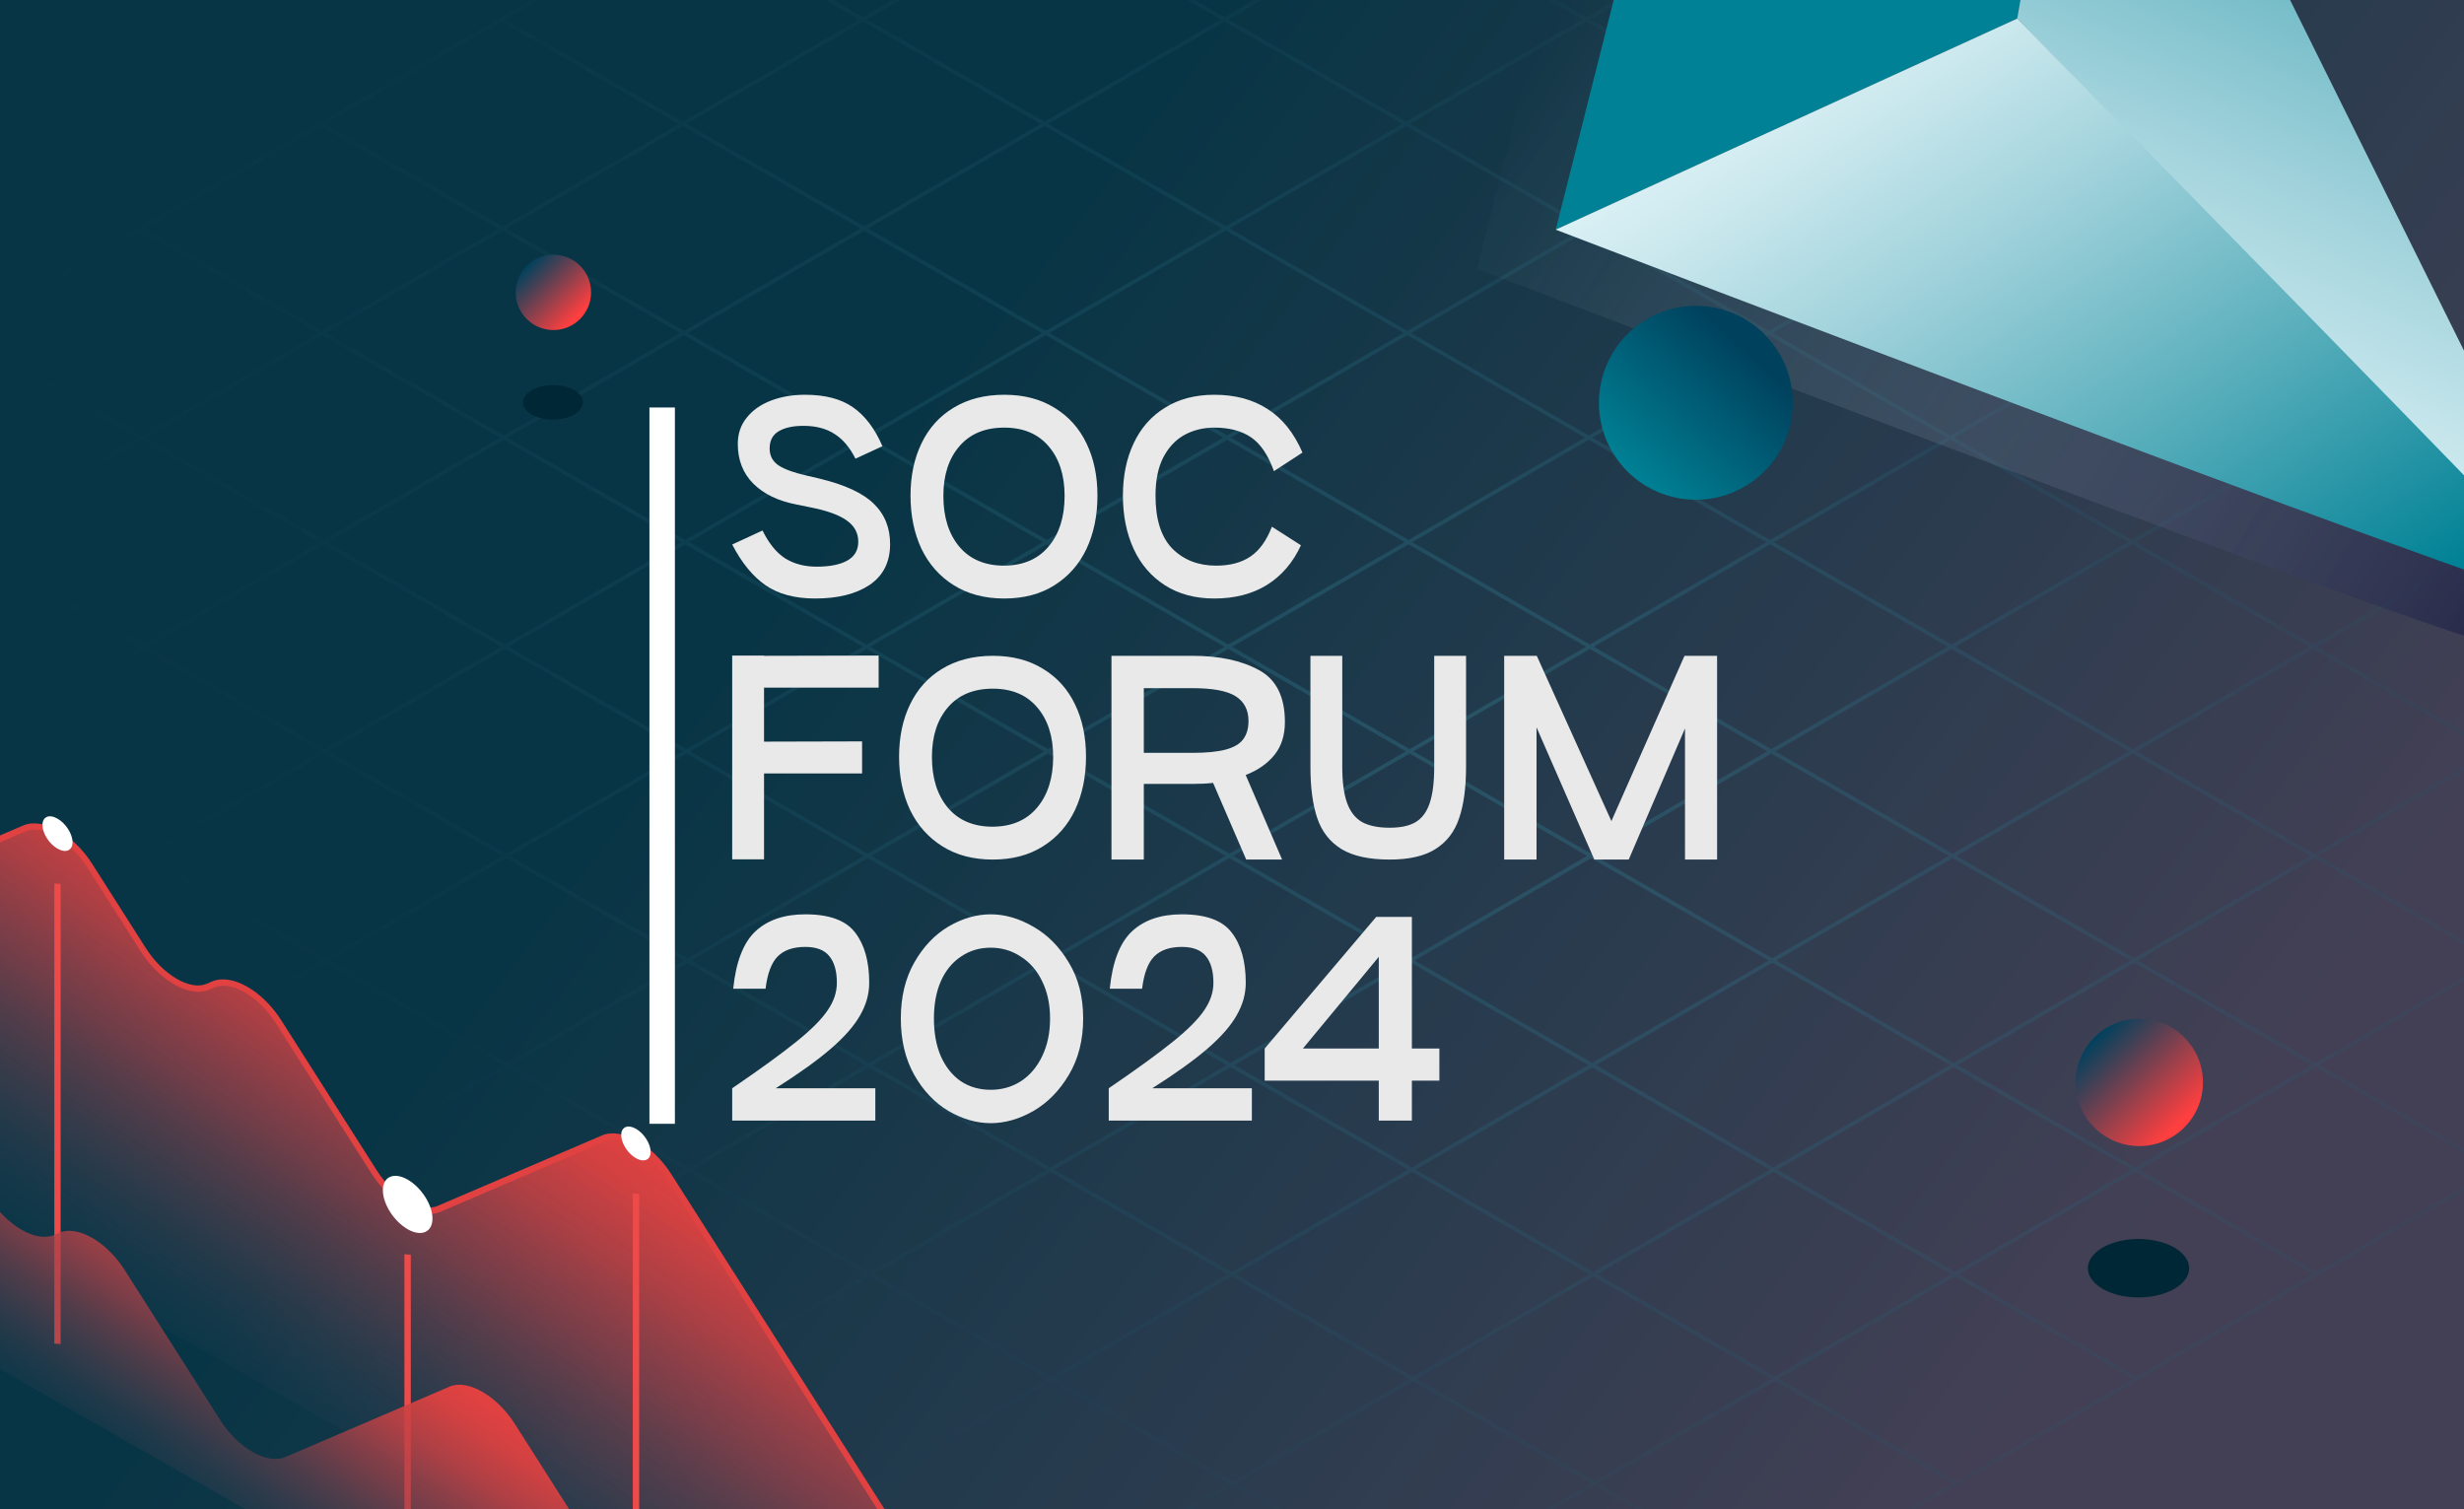
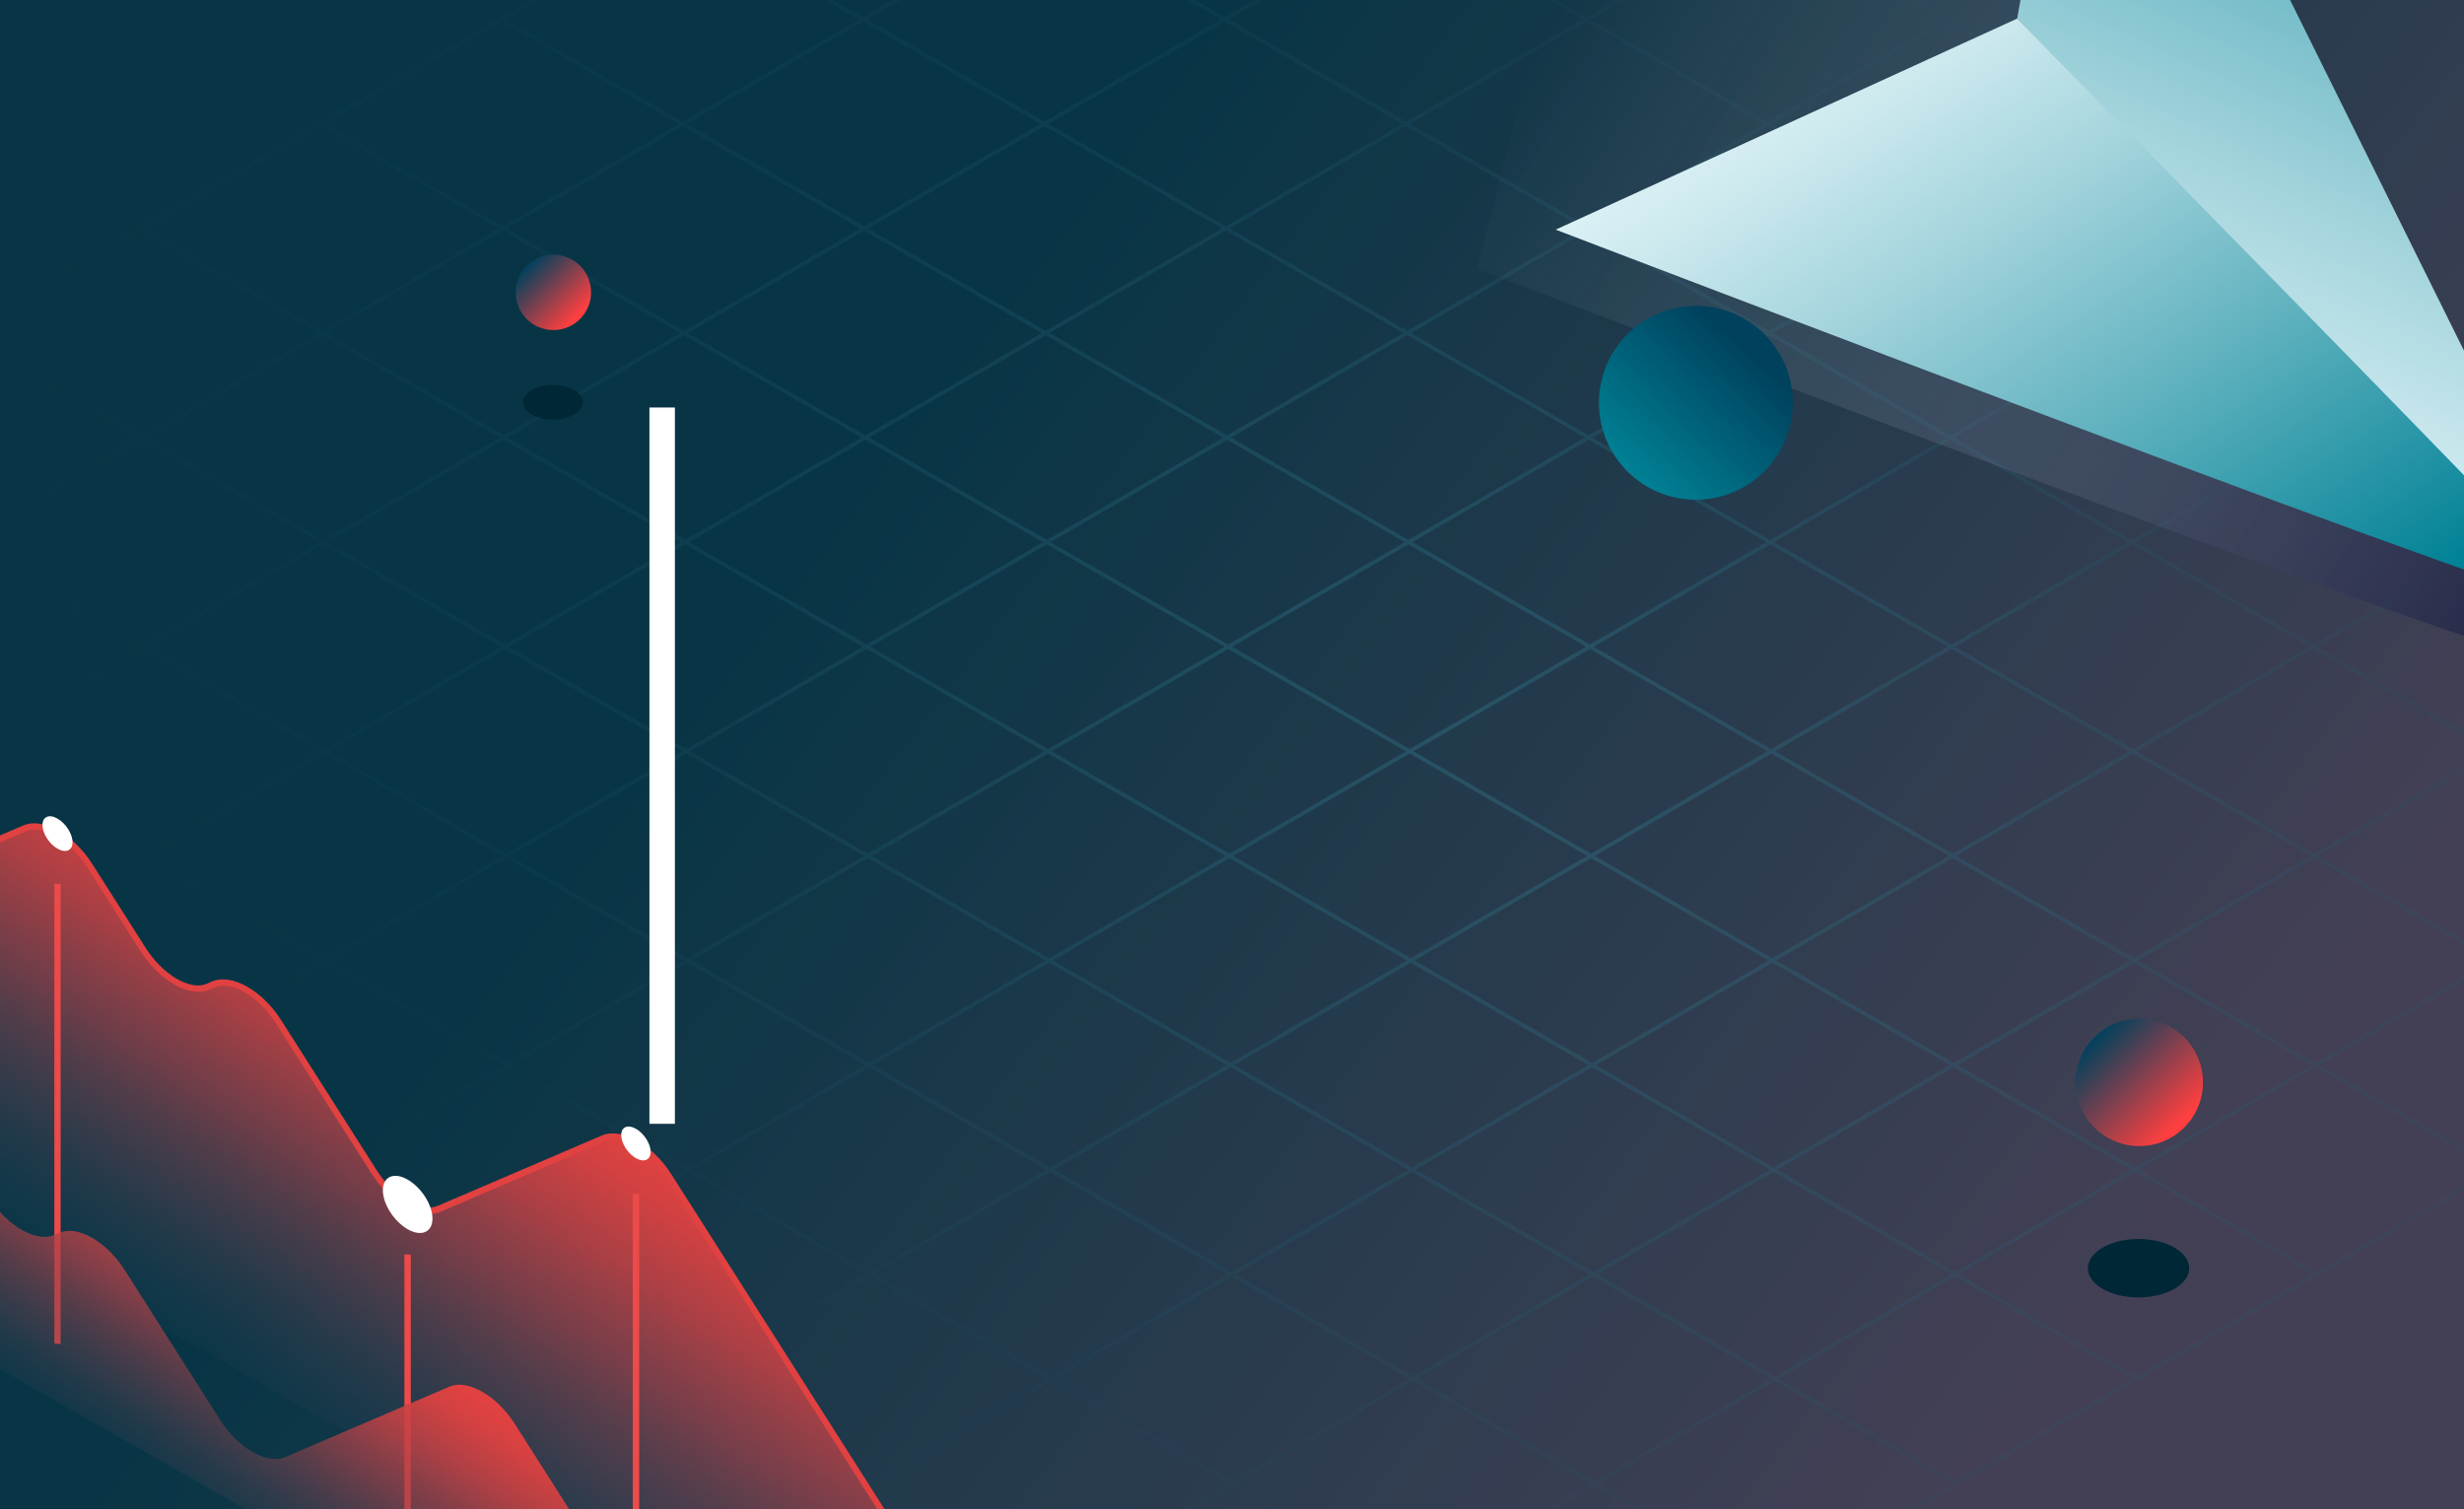
<svg xmlns="http://www.w3.org/2000/svg" width="387" height="237" viewBox="0 0 387 237" fill="none">
  <g clip-path="url(#clip0_311_9)">
    <rect width="387" height="237" fill="url(#paint0_linear_311_9)" />
    <path opacity="0.36" d="M191.979 -63L-120 118L194.021 299L506 118L191.979 -63ZM476.306 101.574L448.597 117.649L420.707 101.574L448.415 85.5L476.306 101.574ZM193.511 101.574L221.219 85.5L249.11 101.574L221.401 117.649L193.511 101.574ZM220.8 118L193.091 134.075L165.2 118L192.909 101.925L220.8 118ZM192.909 101.223L165.019 85.149L192.728 69.074L220.618 85.149L192.909 101.223ZM192.308 101.574L164.599 117.649L136.709 101.574L164.418 85.5L192.308 101.574ZM163.998 118L136.289 134.075L108.399 118L136.107 101.925L163.998 118ZM164.599 118.351L192.489 134.426L164.781 150.5L136.89 134.426L164.599 118.351ZM193.091 134.777L220.97 150.851L193.261 166.926L165.382 150.851L193.091 134.777ZM193.692 134.426L221.401 118.351L249.28 134.426L221.571 150.5L193.692 134.426ZM222.002 118L249.711 101.925L277.59 118L249.881 134.075L222.002 118ZM250.312 101.574L278.021 85.5L305.9 101.574L278.191 117.649L250.312 101.574ZM249.711 101.223L221.821 85.149L249.53 69.074L277.42 85.149L249.711 101.223ZM221.219 84.797L193.329 68.723L221.038 52.648L248.928 68.723L221.219 84.797ZM192.728 68.372L164.837 52.297L192.546 36.223L220.436 52.297L192.728 68.372ZM192.126 68.723L164.418 84.797L136.527 68.723L164.236 52.648L192.126 68.723ZM163.816 85.149L136.107 101.223L108.217 85.149L135.926 69.074L163.816 85.149ZM135.506 101.574L107.797 117.649L79.907 101.574L107.616 85.5L135.506 101.574ZM107.196 118L79.499 134.075L51.608 118L79.306 101.925L107.196 118ZM107.797 118.351L135.688 134.426L107.99 150.5L80.1 134.426L107.797 118.351ZM136.289 134.777L164.179 150.851L136.482 166.926L108.592 150.851L136.289 134.777ZM164.781 151.203L192.66 167.277L164.962 183.352L137.083 167.277L164.781 151.203ZM193.272 167.628L221.151 183.703L193.454 199.777L165.575 183.703L193.272 167.628ZM193.874 167.277L221.582 151.203L249.461 167.277L221.753 183.352L193.874 167.277ZM222.184 150.851L249.893 134.777L277.772 150.851L250.063 166.926L222.184 150.851ZM250.494 134.426L278.203 118.351L306.082 134.426L278.373 150.5L250.494 134.426ZM278.804 118L306.513 101.925L334.392 118L306.683 134.075L278.804 118ZM307.114 101.574L334.823 85.5L362.702 101.574L334.993 117.649L307.114 101.574ZM306.502 101.223L278.623 85.149L306.331 69.074L334.21 85.149L306.502 101.223ZM278.01 84.809L250.12 68.734L277.828 52.66L305.719 68.734L278.01 84.809ZM249.518 68.383L221.628 52.309L249.337 36.234L277.227 52.309L249.518 68.383ZM221.026 51.957L193.136 35.883L220.845 19.808L248.735 35.883L221.026 51.957ZM192.535 35.532L164.644 19.457L192.353 3.383L220.244 19.457L192.535 35.532ZM191.933 35.883L164.225 51.957L136.334 35.883L164.043 19.808L191.933 35.883ZM163.623 52.309L135.915 68.383L108.024 52.309L135.733 36.234L163.623 52.309ZM135.313 68.734L107.604 84.809L79.714 68.734L107.423 52.66L135.313 68.734ZM107.003 85.16L79.294 101.234L51.404 85.16L79.113 69.085L107.003 85.16ZM78.693 101.586L50.995 117.66L23.105 101.586L50.803 85.511L78.693 101.586ZM50.394 118.011L22.685 134.086L-5.205 118.011L22.504 101.937L50.394 118.011ZM50.995 118.363L78.886 134.437L51.177 150.512L23.287 134.437L50.995 118.363ZM79.487 134.788L107.377 150.863L79.669 166.937L51.778 150.863L79.487 134.788ZM107.979 151.214L135.869 167.288L108.16 183.363L80.27 167.288L107.979 151.214ZM136.471 167.64L164.349 183.714L136.641 199.789L108.762 183.714L136.471 167.64ZM164.962 184.065L192.841 200.14L165.132 216.214L137.253 200.14L164.962 184.065ZM193.454 200.48L221.344 216.554L193.635 232.629L165.745 216.554L193.454 200.48ZM194.055 200.129L221.753 184.054L249.643 200.129L221.946 216.203L194.055 200.129ZM222.354 183.703L250.063 167.628L277.953 183.703L250.244 199.777L222.354 183.703ZM250.664 167.277L278.373 151.203L306.263 167.277L278.554 183.352L250.664 167.277ZM278.974 150.851L306.683 134.777L334.573 150.851L306.865 166.926L278.974 150.851ZM307.284 134.426L334.993 118.351L362.884 134.426L335.175 150.5L307.284 134.426ZM335.595 118L363.303 101.925L391.194 118L363.485 134.075L335.595 118ZM363.905 101.574L391.613 85.5L419.504 101.574L391.795 117.649L363.905 101.574ZM363.303 101.223L335.424 85.149L363.133 69.074L391.012 85.149L363.303 101.223ZM334.812 84.797L306.933 68.723L334.641 52.648L362.52 68.723L334.812 84.797ZM306.32 68.383L278.43 52.309L306.138 36.234L334.029 52.309L306.32 68.383ZM277.828 51.957L249.938 35.883L277.647 19.808L305.537 35.883L277.828 51.957ZM249.337 35.532L221.446 19.457L249.155 3.383L277.045 19.457L249.337 35.532ZM220.845 19.106L192.955 3.031L220.663 -13.043L248.554 3.031L220.845 19.106ZM192.353 2.68L164.463 -13.394L192.172 -29.469L220.062 -13.394L192.353 2.68ZM191.752 3.031L164.043 19.106L136.153 3.031L163.862 -13.043L191.752 3.031ZM163.442 19.457L135.733 35.532L107.843 19.457L135.551 3.383L163.442 19.457ZM135.132 35.883L107.423 51.957L79.532 35.883L107.241 19.808L135.132 35.883ZM106.821 52.309L79.113 68.383L51.222 52.309L78.931 36.234L106.821 52.309ZM78.511 68.734L50.803 84.809L22.912 68.734L50.621 52.66L78.511 68.734ZM50.201 85.16L22.504 101.234L-5.387 85.16L22.311 69.085L50.201 85.16ZM21.902 101.586L-5.806 117.66L-33.697 101.586L-5.988 85.511L21.902 101.586ZM-6.408 118.011L-34.117 134.086L-62.007 118.011L-34.298 101.937L-6.408 118.011ZM-5.806 118.363L22.084 134.437L-5.625 150.512L-33.515 134.437L-5.806 118.363ZM22.685 134.788L50.576 150.863L22.867 166.937L-5.023 150.863L22.685 134.788ZM51.177 151.214L79.067 167.288L51.359 183.363L23.468 167.288L51.177 151.214ZM79.669 167.64L107.559 183.714L79.85 199.789L51.96 183.714L79.669 167.64ZM108.16 184.065L136.039 200.14L108.331 216.214L80.452 200.14L108.16 184.065ZM136.652 200.491L164.531 216.566L136.822 232.64L108.943 216.566L136.652 200.491ZM165.144 216.905L193.034 232.98L165.325 249.055L137.435 232.98L165.144 216.905ZM193.635 233.331L221.526 249.406L193.817 265.48L165.927 249.406L193.635 233.331ZM194.237 232.98L221.946 216.905L249.836 232.98L222.127 249.055L194.237 232.98ZM222.547 216.554L250.244 200.48L278.135 216.554L250.437 232.629L222.547 216.554ZM250.846 200.129L278.554 184.054L306.445 200.129L278.736 216.203L250.846 200.129ZM279.156 183.703L306.865 167.628L334.755 183.703L307.046 199.777L279.156 183.703ZM307.466 167.277L335.175 151.203L363.065 167.277L335.356 183.352L307.466 167.277ZM335.776 150.851L363.485 134.777L391.375 150.851L363.666 166.926L335.776 150.851ZM364.086 134.426L391.795 118.351L419.685 134.426L391.977 150.5L364.086 134.426ZM392.396 118L420.105 101.925L447.995 118L420.287 134.075L392.396 118ZM447.803 85.149L420.094 101.223L392.203 85.149L419.912 69.074L447.803 85.149ZM419.311 68.723L391.602 84.797L363.723 68.723L391.432 52.648L419.311 68.723ZM390.819 52.297L363.11 68.372L335.231 52.297L362.94 36.223L390.819 52.297ZM362.327 35.883L334.619 51.957L306.728 35.883L334.437 19.808L362.327 35.883ZM333.836 19.457L306.127 35.532L278.237 19.457L305.946 3.383L333.836 19.457ZM305.344 3.031L277.635 19.106L249.745 3.031L277.454 -13.043L305.344 3.031ZM276.852 -13.394L249.144 2.68L221.253 -13.394L248.962 -29.469L276.852 -13.394ZM248.361 -29.82L220.652 -13.745L192.762 -29.82L220.47 -45.895L248.361 -29.82ZM191.979 -62.298L219.869 -46.223L192.16 -30.149L164.27 -46.223L191.979 -62.298ZM163.669 -45.872L191.559 -29.797L163.85 -13.723L135.96 -29.797L163.669 -45.872ZM135.359 -29.446L163.249 -13.372L135.54 2.703L107.65 -13.372L135.359 -29.446ZM107.048 -13.021L134.939 3.054L107.23 19.129L79.34 3.054L107.048 -13.021ZM78.738 3.405L106.629 19.48L78.92 35.554L51.029 19.48L78.738 3.405ZM50.428 19.831L78.318 35.905L50.61 51.98L22.719 35.905L50.428 19.831ZM22.118 36.257L50.008 52.331L22.3 68.406L-5.591 52.331L22.118 36.257ZM-6.192 52.682L21.698 68.757L-5.999 84.831L-33.889 68.757L-6.192 52.682ZM-34.491 69.108L-6.601 85.183L-34.309 101.257L-62.2 85.183L-34.491 69.108ZM-62.801 85.534L-34.911 101.608L-62.62 117.683L-90.51 101.608L-62.801 85.534ZM-118.797 118L-91.088 101.925L-63.198 118L-90.907 134.075L-118.797 118ZM-90.306 134.426L-62.597 118.351L-34.706 134.426L-62.415 150.5L-90.306 134.426ZM-61.814 150.851L-34.105 134.777L-6.215 150.851L-33.924 166.926L-61.814 150.851ZM-33.322 167.277L-5.613 151.203L22.277 167.277L-5.432 183.352L-33.322 167.277ZM-4.831 183.703L22.878 167.628L50.769 183.703L23.06 199.777L-4.831 183.703ZM23.661 200.129L51.37 184.054L79.26 200.129L51.551 216.203L23.661 200.129ZM52.153 216.554L79.862 200.48L107.741 216.554L80.032 232.629L52.153 216.554ZM80.644 232.98L108.353 216.905L136.232 232.98L108.523 249.055L80.644 232.98ZM109.136 249.394L136.845 233.32L164.735 249.394L137.027 265.469L109.136 249.394ZM137.628 265.82L165.337 249.746L193.227 265.82L165.518 281.895L137.628 265.82ZM194.01 298.32L166.12 282.246L193.828 266.171L221.719 282.246L194.01 298.32ZM222.32 281.895L194.43 265.82L222.138 249.746L250.029 265.82L222.32 281.895ZM250.63 265.469L222.74 249.394L250.449 233.32L278.339 249.394L250.63 265.469ZM278.94 249.043L251.05 232.969L278.747 216.894L306.638 232.969L278.94 249.043ZM307.239 232.617L279.349 216.543L307.057 200.468L334.948 216.543L307.239 232.617ZM335.549 216.192L307.659 200.117L335.368 184.043L363.258 200.117L335.549 216.192ZM363.859 199.766L335.969 183.692L363.678 167.617L391.568 183.692L363.859 199.766ZM392.169 183.34L364.279 167.266L391.988 151.191L419.878 167.266L392.169 183.34ZM420.48 166.915L392.589 150.84L420.298 134.766L448.188 150.84L420.48 166.915ZM448.79 150.489L420.899 134.414L448.608 118.34L476.498 134.414L448.79 150.489ZM449.21 117.989L476.918 101.914L504.809 117.989L477.1 134.063L449.21 117.989Z" fill="url(#paint1_radial_311_9)" />
    <path d="M86.917 51.837C83.649 51.837 80.999 49.187 80.999 45.919C80.999 42.65 83.649 40 86.917 40C90.186 40 92.836 42.65 92.836 45.919C92.836 49.187 90.186 51.837 86.917 51.837Z" fill="url(#paint2_linear_311_9)" />
    <path d="M85.348 65.765C87.813 66.243 90.481 65.478 91.312 64.055C92.14 62.633 90.814 61.092 88.349 60.614C85.885 60.136 83.216 60.901 82.385 62.326C81.557 63.748 82.884 65.289 85.348 65.767V65.765Z" fill="#002736" />
    <path d="M142.578 243.67V275.33L-50.922 164.785V133.125L-37.877 127.537C-35.057 126.32 -30.474 128.947 -27.653 133.372C-24.833 137.814 -20.25 140.423 -17.429 139.206L3.848 130.075C6.668 128.859 11.251 131.485 14.072 135.91L22.462 149.096C25.283 153.538 29.866 156.147 32.687 154.931L33.498 154.578C36.318 153.362 40.901 155.988 43.722 160.413L58.723 183.982C61.543 188.424 66.126 191.033 68.947 189.817L94.772 178.746C97.592 177.53 102.175 180.156 104.996 184.581L142.578 243.618V243.67Z" fill="url(#paint3_linear_311_9)" />
    <path d="M142.173 243.917L104.591 184.88C101.911 180.667 97.61 178.129 95.001 179.257L69.177 190.327C66.145 191.632 61.262 188.917 58.318 184.263L43.317 160.694C40.637 156.481 36.336 153.96 33.727 155.071L32.916 155.424C29.814 156.746 25.054 154.084 22.058 149.36L13.667 136.174C10.987 131.961 6.686 129.44 4.077 130.55L-17.199 139.682C-20.231 140.986 -25.097 138.271 -28.058 133.635C-30.738 129.422 -35.039 126.901 -37.648 128.012L-50.692 133.6L-51.133 132.683L-38.088 127.095C-35.003 125.773 -30.226 128.435 -27.23 133.159C-24.55 137.372 -20.231 139.893 -17.64 138.783L3.637 129.651C6.722 128.329 11.499 130.991 14.495 135.698L22.886 148.884C25.566 153.097 29.867 155.635 32.476 154.507L33.287 154.154C36.354 152.832 41.131 155.494 44.145 160.201L59.147 183.77C61.826 187.983 66.127 190.503 68.736 189.393L94.561 178.322C97.593 177.036 102.458 179.733 105.419 184.386L143.002 243.423L142.173 243.917Z" fill="#E14141" />
    <path d="M102.189 180.912C102.189 182.182 101.149 182.622 99.88 181.9C98.61 181.177 97.57 179.555 97.57 178.268C97.57 176.981 98.61 176.558 99.88 177.281C101.149 178.004 102.189 179.626 102.189 180.912Z" fill="white" />
    <path d="M67.924 191.383C67.924 193.534 66.179 194.292 64.028 193.058C61.878 191.824 60.133 189.092 60.133 186.941C60.133 184.79 61.878 184.032 64.028 185.266C66.179 186.5 67.924 189.233 67.924 191.383Z" fill="white" />
    <path d="M11.392 132.276C11.392 133.581 10.335 134.039 9.03 133.281C7.726 132.541 6.668 130.884 6.668 129.579C6.668 128.275 7.726 127.816 9.03 128.574C10.335 129.315 11.392 130.972 11.392 132.276Z" fill="white" />
    <path d="M64.52 242.505L63.516 242.434V196.989L64.52 197.06V242.505Z" fill="#ED4A4A" />
    <path d="M100.392 263.007L99.387 262.937V187.436L100.392 187.506V263.007Z" fill="#ED4A4A" />
    <path d="M9.522 211.093L8.535 211.022V138.765L9.522 138.835V211.093Z" fill="#ED4A4A" />
    <path d="M-75.074 172.153L-62.03 166.565C-59.209 165.349 -54.626 167.975 -51.806 172.4C-48.985 176.842 -44.402 179.451 -41.581 178.235L-20.305 169.103C-17.484 167.887 -12.901 170.514 -10.081 174.938L-1.69 188.124C1.131 192.566 5.714 195.175 8.534 193.959L9.345 193.606C12.166 192.39 16.749 195.017 19.569 199.441L34.571 223.01C37.391 227.452 41.974 230.061 44.795 228.845L70.619 217.775C73.44 216.558 78.023 219.185 80.843 223.609L118.426 282.646L-75.074 172.153Z" fill="url(#paint4_linear_311_9)" />
    <path style="mix-blend-mode:multiply" opacity="0.5" d="M394.793 101.848L316.096 -56.842L248.277 -22.238L232 42.212C232 42.212 397.795 105.727 394.793 101.828V101.848Z" fill="url(#paint5_linear_311_9)" />
-     <path d="M260.621 -28.396L244.344 36.074L316.822 2.913L328.44 -63L260.621 -28.396Z" fill="#008195" />
    <path d="M316.824 2.913L407.139 95.69L328.443 -63L316.824 2.913Z" fill="url(#paint6_linear_311_9)" />
    <path d="M244.344 36.072C244.344 36.072 410.138 99.587 407.136 95.688C404.134 91.789 316.841 2.911 316.841 2.911L244.363 36.053L244.344 36.072Z" fill="url(#paint7_linear_311_9)" />
    <path d="M336 180C330.477 180 326 175.523 326 170C326 164.477 330.477 160 336 160C341.523 160 346 164.477 346 170C346 175.523 341.523 180 336 180Z" fill="url(#paint8_linear_311_9)" />
    <path d="M333.343 203.532C337.507 204.34 342.016 203.047 343.419 200.644C344.819 198.241 342.577 195.638 338.413 194.83C334.249 194.021 329.74 195.314 328.336 197.722C326.937 200.125 329.179 202.728 333.343 203.537V203.532Z" fill="#002736" />
    <g filter="url(#filter0_i_311_9)">
      <circle cx="265.258" cy="63.258" r="15.225" transform="rotate(-35.854 265.258 63.258)" fill="url(#paint9_linear_311_9)" />
    </g>
-     <path d="M119.76 83.32C120.773 85.373 121.973 86.84 123.36 87.72C124.747 88.573 126.387 89 128.28 89C130.333 89 131.933 88.68 133.08 88.04C134.227 87.4 134.8 86.413 134.8 85.08C134.8 83.693 134.187 82.573 132.96 81.72C131.76 80.867 129.867 80.187 127.28 79.68L125.12 79.24C122.213 78.68 119.947 77.587 118.32 75.96C116.693 74.333 115.88 72.253 115.88 69.72C115.88 68.12 116.347 66.747 117.28 65.6C118.213 64.427 119.48 63.533 121.08 62.92C122.68 62.307 124.467 62 126.44 62C129.587 62 132.093 62.653 133.96 63.96C135.853 65.267 137.4 67.307 138.6 70.08L134.36 72.04C133.48 70.28 132.387 68.987 131.08 68.16C129.773 67.307 128.147 66.88 126.2 66.88C124.573 66.88 123.28 67.16 122.32 67.72C121.36 68.28 120.88 69.187 120.88 70.44C120.88 71.587 121.36 72.48 122.32 73.12C123.28 73.733 124.773 74.267 126.8 74.72L128.68 75.16C132.68 76.12 135.533 77.44 137.24 79.12C138.973 80.8 139.827 82.947 139.8 85.56C139.773 88.333 138.693 90.44 136.56 91.88C134.427 93.293 131.587 94 128.04 94C124.84 94 122.24 93.307 120.24 91.92C118.24 90.533 116.493 88.4 115 85.52L119.76 83.32ZM143.008 77.84C143.008 74.747 143.581 72.013 144.728 69.64C145.874 67.24 147.554 65.373 149.768 64.04C152.008 62.68 154.661 62 157.728 62C160.794 62 163.421 62.68 165.608 64.04C167.821 65.373 169.501 67.24 170.648 69.64C171.794 72.013 172.368 74.747 172.368 77.84C172.368 80.96 171.794 83.747 170.648 86.2C169.501 88.627 167.821 90.533 165.608 91.92C163.421 93.307 160.794 94 157.728 94C154.661 94 152.021 93.307 149.808 91.92C147.594 90.533 145.901 88.627 144.728 86.2C143.581 83.747 143.008 80.96 143.008 77.84ZM148.168 77.88C148.168 81.213 149.008 83.88 150.688 85.88C152.368 87.853 154.714 88.84 157.728 88.84C160.714 88.813 163.034 87.813 164.688 85.84C166.368 83.84 167.208 81.187 167.208 77.88C167.208 74.627 166.368 72.027 164.688 70.08C163.034 68.133 160.714 67.16 157.728 67.16C154.714 67.16 152.368 68.133 150.688 70.08C149.008 72.027 148.168 74.627 148.168 77.88ZM204.327 85.64C203.074 88.36 201.287 90.44 198.967 91.88C196.674 93.293 193.927 94 190.727 94C187.714 94 185.127 93.307 182.967 91.92C180.807 90.533 179.167 88.627 178.047 86.2C176.927 83.747 176.367 80.96 176.367 77.84C176.367 74.747 176.927 72.013 178.047 69.64C179.167 67.24 180.807 65.373 182.967 64.04C185.127 62.68 187.714 62 190.727 62C194.007 62 196.794 62.747 199.087 64.24C201.407 65.707 203.234 67.987 204.567 71.08L200.087 74C199.181 71.467 197.981 69.693 196.487 68.68C194.994 67.667 193.074 67.16 190.727 67.16C188.994 67.16 187.421 67.547 186.007 68.32C184.621 69.093 183.514 70.28 182.687 71.88C181.887 73.453 181.487 75.44 181.487 77.84C181.487 81.573 182.367 84.347 184.127 86.16C185.914 87.947 188.207 88.84 191.007 88.84C193.194 88.84 194.994 88.36 196.407 87.4C197.821 86.44 198.941 84.88 199.767 82.72L204.327 85.64ZM138 108H120V116.48L135.4 116.44V121.48H120V134.96H115V102.96H120V103L138 102.96V108ZM141.211 118.84C141.211 115.747 141.784 113.013 142.931 110.64C144.078 108.24 145.758 106.373 147.971 105.04C150.211 103.68 152.864 103 155.931 103C158.998 103 161.624 103.68 163.811 105.04C166.024 106.373 167.704 108.24 168.851 110.64C169.998 113.013 170.571 115.747 170.571 118.84C170.571 121.96 169.998 124.747 168.851 127.2C167.704 129.627 166.024 131.533 163.811 132.92C161.624 134.307 158.998 135 155.931 135C152.864 135 150.224 134.307 148.011 132.92C145.798 131.533 144.104 129.627 142.931 127.2C141.784 124.747 141.211 121.96 141.211 118.84ZM146.371 118.88C146.371 122.213 147.211 124.88 148.891 126.88C150.571 128.853 152.918 129.84 155.931 129.84C158.918 129.813 161.238 128.813 162.891 126.84C164.571 124.84 165.411 122.187 165.411 118.88C165.411 115.627 164.571 113.027 162.891 111.08C161.238 109.133 158.918 108.16 155.931 108.16C152.918 108.16 150.571 109.133 148.891 111.08C147.211 113.027 146.371 115.627 146.371 118.88ZM201.81 113.4C201.81 115.48 201.264 117.2 200.17 118.56C199.077 119.92 197.57 120.973 195.65 121.72L201.37 135H195.73L190.53 122.96C189.57 123.067 188.49 123.12 187.29 123.12H179.65V135H174.57V103H187.29C191.53 103 195.01 103.747 197.73 105.24C200.45 106.707 201.81 109.427 201.81 113.4ZM187.29 118.24C189.504 118.24 191.25 118.067 192.53 117.72C193.81 117.373 194.717 116.84 195.25 116.12C195.81 115.373 196.09 114.413 196.09 113.24C196.09 111.507 195.424 110.213 194.09 109.36C192.757 108.507 190.49 108.08 187.29 108.08H179.65V118.24H187.29ZM210.82 103V120.44C210.82 122.84 211.074 124.733 211.58 126.12C212.087 127.507 212.874 128.507 213.94 129.12C215.034 129.707 216.474 130 218.26 130C219.994 130 221.354 129.707 222.34 129.12C223.354 128.507 224.087 127.52 224.54 126.16C225.02 124.773 225.26 122.867 225.26 120.44V103H230.26V120.44C230.26 123.693 229.9 126.373 229.18 128.48C228.487 130.587 227.26 132.2 225.5 133.32C223.767 134.44 221.354 135 218.26 135C215.034 135 212.514 134.453 210.7 133.36C208.887 132.24 207.62 130.627 206.9 128.52C206.18 126.413 205.82 123.72 205.82 120.44V103H210.82ZM269.69 103V135H264.65V114.4L255.81 135H250.41L241.33 114.24V135H236.25V103H241.37L253.09 128.96L264.57 103H269.69ZM115.16 155.28C115.587 151.067 116.747 148.067 118.64 146.28C120.56 144.493 123.173 143.6 126.48 143.6C130.267 143.6 132.88 144.56 134.32 146.48C135.787 148.373 136.52 151 136.52 154.36C136.52 156.12 136.04 157.827 135.08 159.48C134.147 161.133 132.613 162.88 130.48 164.72C128.373 166.533 125.493 168.6 121.84 170.92H137.48V176H115V170.92C119.453 167.88 122.813 165.44 125.08 163.6C127.373 161.76 129 160.133 129.96 158.72C130.947 157.307 131.44 155.853 131.44 154.36C131.44 152.547 131.053 151.16 130.28 150.2C129.507 149.213 128.24 148.72 126.48 148.72C124.587 148.72 123.147 149.213 122.16 150.2C121.173 151.187 120.533 152.88 120.24 155.28H115.16ZM155.604 176.4C153.364 176.4 151.151 175.76 148.964 174.48C146.804 173.2 145.018 171.32 143.604 168.84C142.191 166.333 141.484 163.373 141.484 159.96C141.484 156.573 142.191 153.64 143.604 151.16C145.018 148.68 146.804 146.8 148.964 145.52C151.151 144.24 153.364 143.6 155.604 143.6C157.844 143.6 160.084 144.253 162.324 145.56C164.564 146.84 166.418 148.72 167.884 151.2C169.378 153.653 170.124 156.573 170.124 159.96C170.124 163.347 169.378 166.293 167.884 168.8C166.418 171.28 164.564 173.173 162.324 174.48C160.084 175.76 157.844 176.4 155.604 176.4ZM155.604 171.16C157.364 171.16 158.951 170.707 160.364 169.8C161.778 168.867 162.884 167.56 163.684 165.88C164.511 164.173 164.924 162.2 164.924 159.96C164.924 157.747 164.511 155.8 163.684 154.12C162.884 152.44 161.764 151.147 160.324 150.24C158.911 149.307 157.338 148.84 155.604 148.84C153.844 148.84 152.284 149.307 150.924 150.24C149.564 151.147 148.511 152.44 147.764 154.12C147.044 155.773 146.684 157.72 146.684 159.96C146.684 162.227 147.044 164.2 147.764 165.88C148.511 167.56 149.551 168.867 150.884 169.8C152.244 170.707 153.818 171.16 155.604 171.16ZM174.301 155.28C174.727 151.067 175.887 148.067 177.781 146.28C179.701 144.493 182.314 143.6 185.621 143.6C189.407 143.6 192.021 144.56 193.461 146.48C194.927 148.373 195.661 151 195.661 154.36C195.661 156.12 195.181 157.827 194.221 159.48C193.287 161.133 191.754 162.88 189.621 164.72C187.514 166.533 184.634 168.6 180.981 170.92H196.621V176H174.141V170.92C178.594 167.88 181.954 165.44 184.221 163.6C186.514 161.76 188.141 160.133 189.101 158.72C190.087 157.307 190.581 155.853 190.581 154.36C190.581 152.547 190.194 151.16 189.421 150.2C188.647 149.213 187.381 148.72 185.621 148.72C183.727 148.72 182.287 149.213 181.301 150.2C180.314 151.187 179.674 152.88 179.381 155.28H174.301ZM226.073 164.68V169.72H221.753V176H216.553V169.72H198.633V164.68L216.153 144H221.753V164.68H226.073ZM204.633 164.68H216.553V150.28L204.633 164.68Z" fill="#E9E9E9" />
    <path d="M104 64V176.5" stroke="white" stroke-width="4" />
  </g>
  <defs>
    <filter id="filter0_i_311_9" x="250.031" y="48.032" width="30.453" height="30.452" filterUnits="userSpaceOnUse" color-interpolation-filters="sRGB">
      <feFlood flood-opacity="0" result="BackgroundImageFix" />
      <feBlend mode="normal" in="SourceGraphic" in2="BackgroundImageFix" result="shape" />
      <feColorMatrix in="SourceAlpha" type="matrix" values="0 0 0 0 0 0 0 0 0 0 0 0 0 0 0 0 0 0 127 0" result="hardAlpha" />
      <feOffset dx="1.097" />
      <feComposite in2="hardAlpha" operator="arithmetic" k2="-1" k3="1" />
      <feColorMatrix type="matrix" values="0 0 0 0 0.626 0 0 0 0 0.56 0 0 0 0 0.784 0 0 0 0.45 0" />
      <feBlend mode="normal" in2="shape" result="effect1_innerShadow_311_9" />
    </filter>
    <linearGradient id="paint0_linear_311_9" x1="193.5" y1="-2.81652e-05" x2="377.686" y2="139.945" gradientUnits="userSpaceOnUse">
      <stop stop-color="#083545" />
      <stop offset="1" stop-color="#434055" />
    </linearGradient>
    <radialGradient id="paint1_radial_311_9" cx="0" cy="0" r="1" gradientUnits="userSpaceOnUse" gradientTransform="translate(233.254 116.658) rotate(22.676) scale(238.654 154.946)">
      <stop stop-color="#348194" />
      <stop offset="0.13" stop-color="#317C8F" stop-opacity="0.92" />
      <stop offset="0.37" stop-color="#2A6F84" stop-opacity="0.72" />
      <stop offset="0.68" stop-color="#1F5A71" stop-opacity="0.38" />
      <stop offset="1" stop-color="#13435C" stop-opacity="0" />
    </radialGradient>
    <linearGradient id="paint2_linear_311_9" x1="82.731" y1="41.73" x2="91.102" y2="50.102" gradientUnits="userSpaceOnUse">
      <stop stop-color="#00415D" />
      <stop offset="0.95" stop-color="#FF3F3F" />
    </linearGradient>
    <linearGradient id="paint3_linear_311_9" x1="33.158" y1="220.886" x2="73.429" y2="161.35" gradientUnits="userSpaceOnUse">
      <stop stop-color="#13435C" stop-opacity="0" />
      <stop offset="0.14" stop-color="#394257" stop-opacity="0.19" />
      <stop offset="0.37" stop-color="#74424F" stop-opacity="0.47" />
      <stop offset="0.58" stop-color="#A34149" stop-opacity="0.7" />
      <stop offset="0.76" stop-color="#C44144" stop-opacity="0.86" />
      <stop offset="0.91" stop-color="#D94141" stop-opacity="0.96" />
      <stop offset="1" stop-color="#E14141" />
    </linearGradient>
    <linearGradient id="paint4_linear_311_9" x1="14.98" y1="232.67" x2="39.905" y2="195.829" gradientUnits="userSpaceOnUse">
      <stop stop-color="#13435C" stop-opacity="0" />
      <stop offset="0.14" stop-color="#394257" stop-opacity="0.19" />
      <stop offset="0.37" stop-color="#74424F" stop-opacity="0.47" />
      <stop offset="0.58" stop-color="#A34149" stop-opacity="0.7" />
      <stop offset="0.76" stop-color="#C44144" stop-opacity="0.86" />
      <stop offset="0.91" stop-color="#D94141" stop-opacity="0.96" />
      <stop offset="1" stop-color="#E14141" />
    </linearGradient>
    <linearGradient id="paint5_linear_311_9" x1="257.205" y1="-17.696" x2="414.155" y2="79.088" gradientUnits="userSpaceOnUse">
      <stop stop-color="#DFF3F7" stop-opacity="0" />
      <stop offset="0.4" stop-color="#94A2B4" stop-opacity="0.34" />
      <stop offset="1" stop-color="#000432" />
    </linearGradient>
    <linearGradient id="paint6_linear_311_9" x1="341.716" y1="73.804" x2="400.955" y2="-57.054" gradientUnits="userSpaceOnUse">
      <stop stop-color="#DFF3F7" />
      <stop offset="0.11" stop-color="#CEEAEF" />
      <stop offset="0.33" stop-color="#A2D3DC" />
      <stop offset="0.64" stop-color="#5AAFBC" />
      <stop offset="1" stop-color="#008195" />
    </linearGradient>
    <linearGradient id="paint7_linear_311_9" x1="285.655" y1="4.327" x2="354.164" y2="109.82" gradientUnits="userSpaceOnUse">
      <stop stop-color="#DFF3F7" />
      <stop offset="0.11" stop-color="#CEEAEF" />
      <stop offset="0.33" stop-color="#A2D3DC" />
      <stop offset="0.64" stop-color="#5AAFBC" />
      <stop offset="1" stop-color="#008195" />
    </linearGradient>
    <linearGradient id="paint8_linear_311_9" x1="328.925" y1="162.924" x2="343.071" y2="177.069" gradientUnits="userSpaceOnUse">
      <stop stop-color="#00415D" />
      <stop offset="0.95" stop-color="#FF3F3F" />
    </linearGradient>
    <linearGradient id="paint9_linear_311_9" x1="250.137" y1="65.971" x2="277.001" y2="60.695" gradientUnits="userSpaceOnUse">
      <stop stop-color="#008195" />
      <stop offset="0.99" stop-color="#00415D" />
    </linearGradient>
    <clipPath id="clip0_311_9">
      <rect width="387" height="237" fill="white" />
    </clipPath>
  </defs>
</svg>